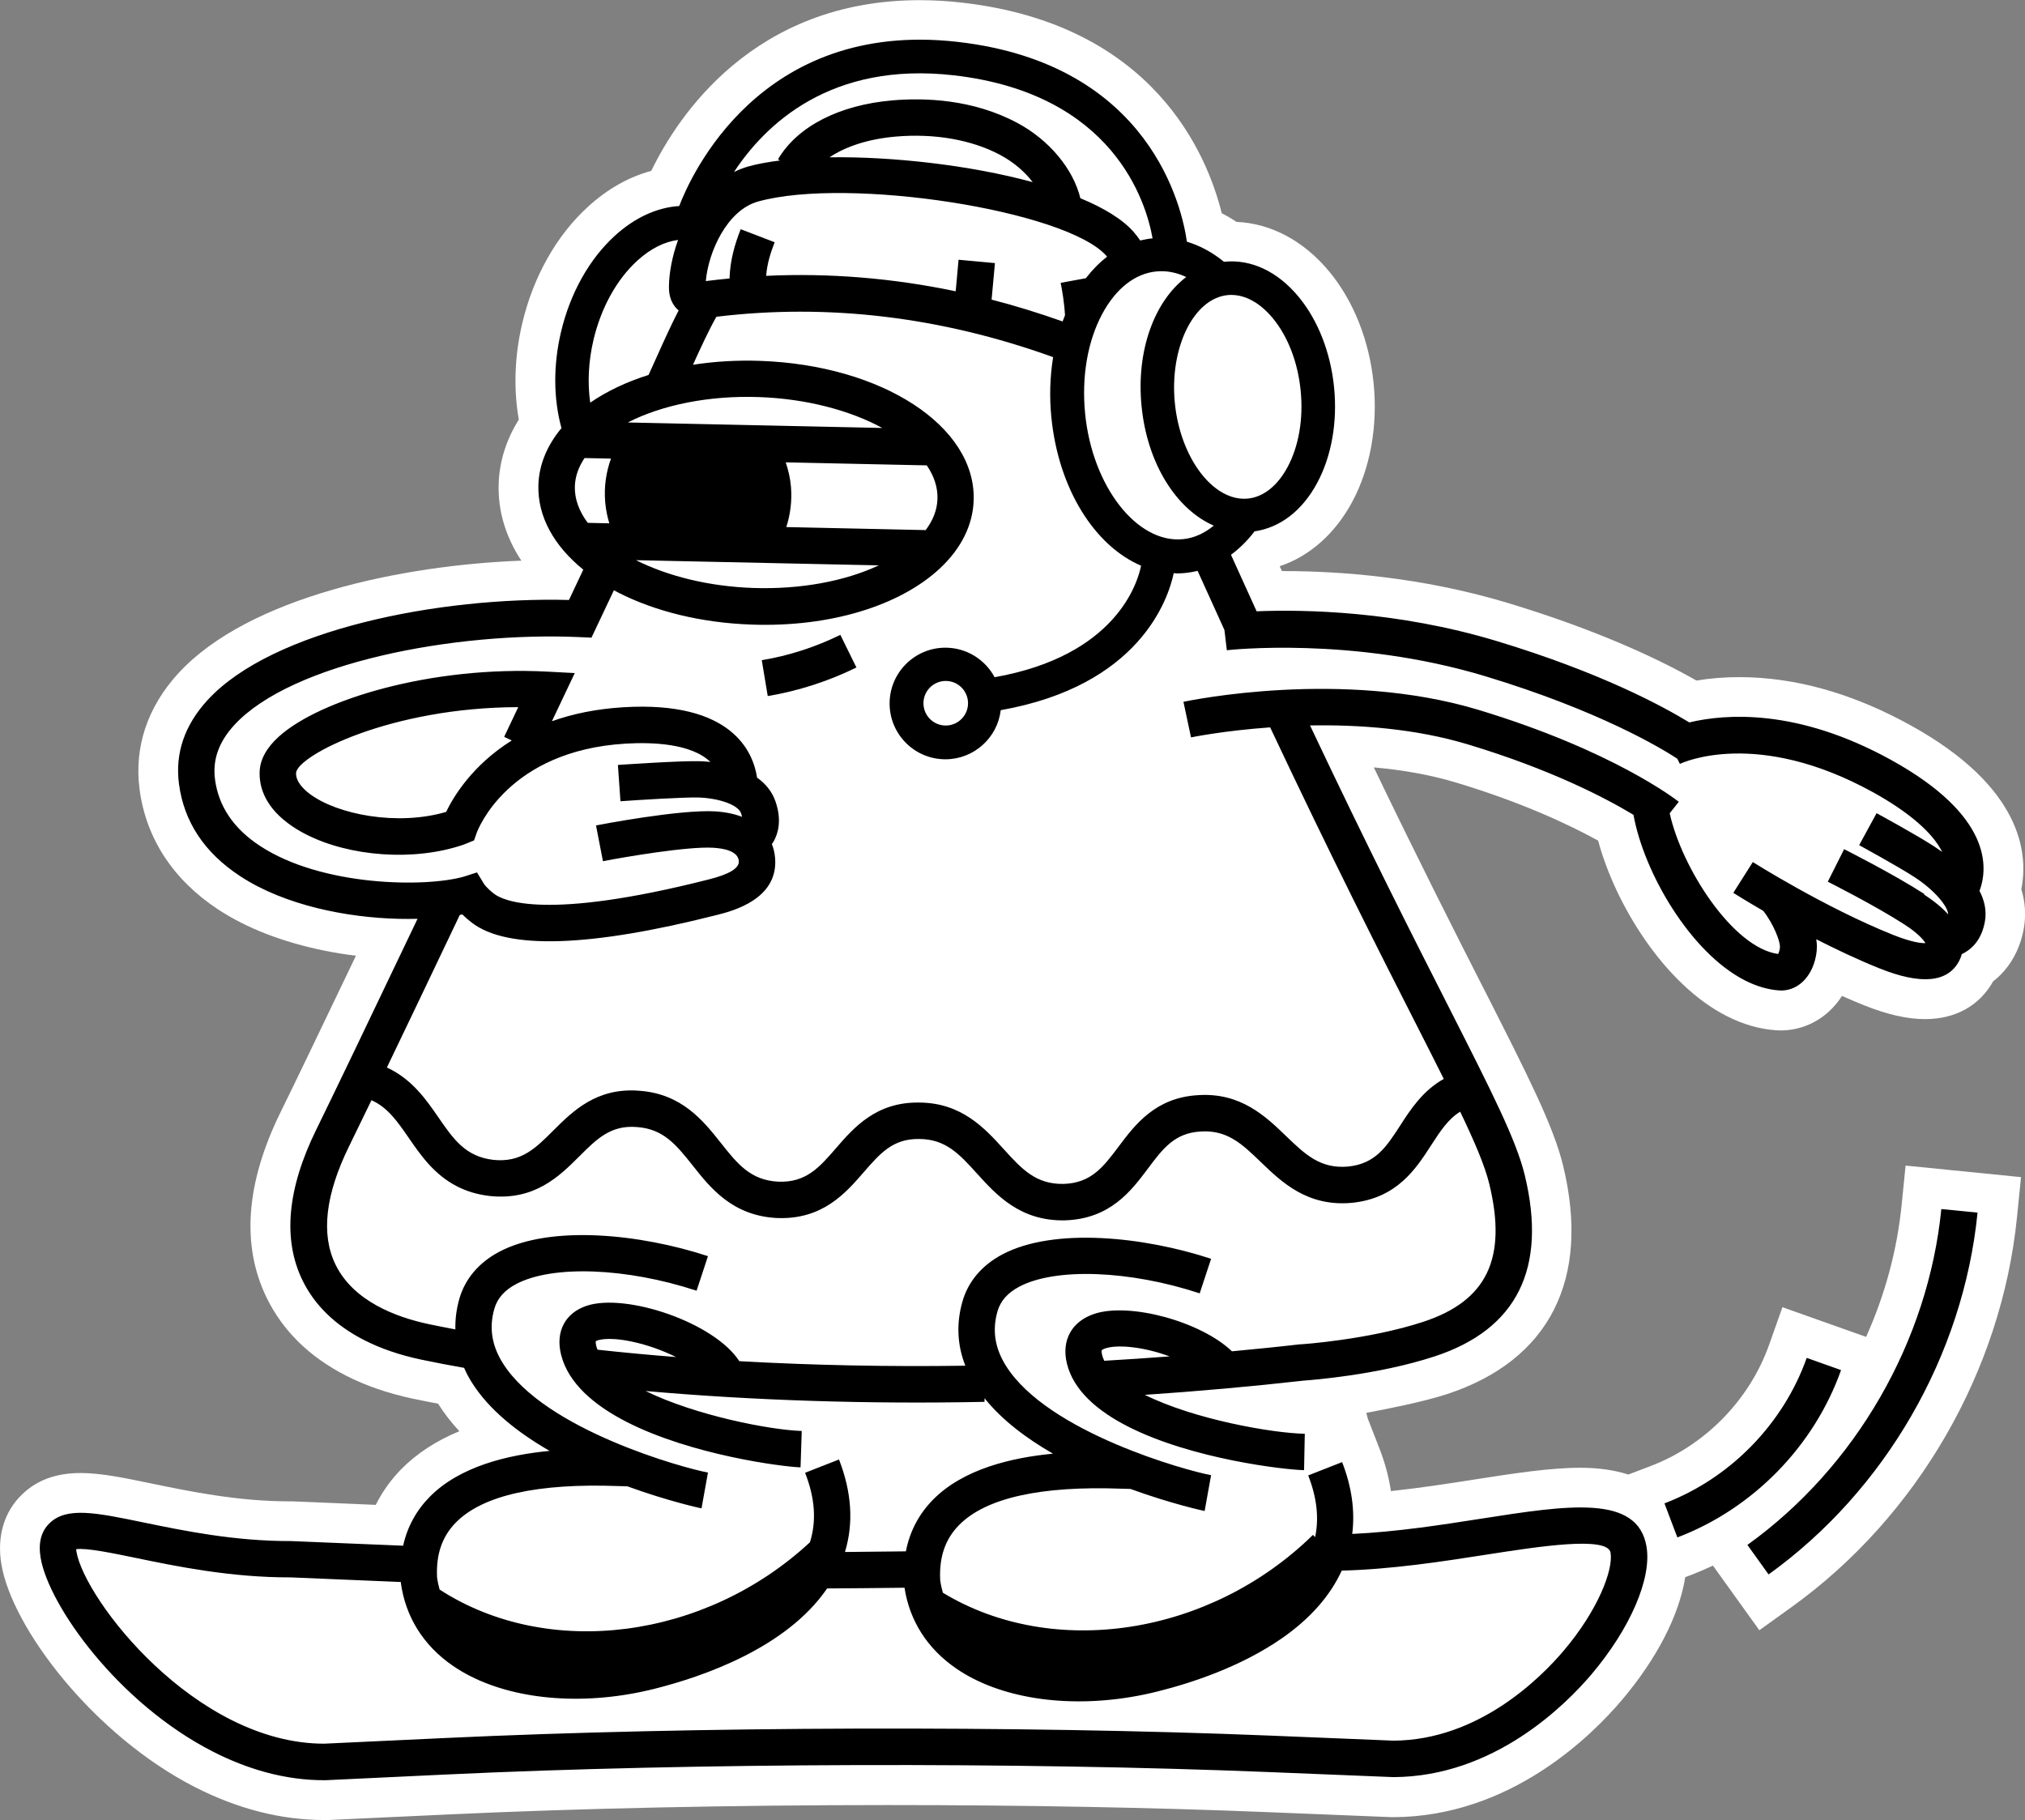
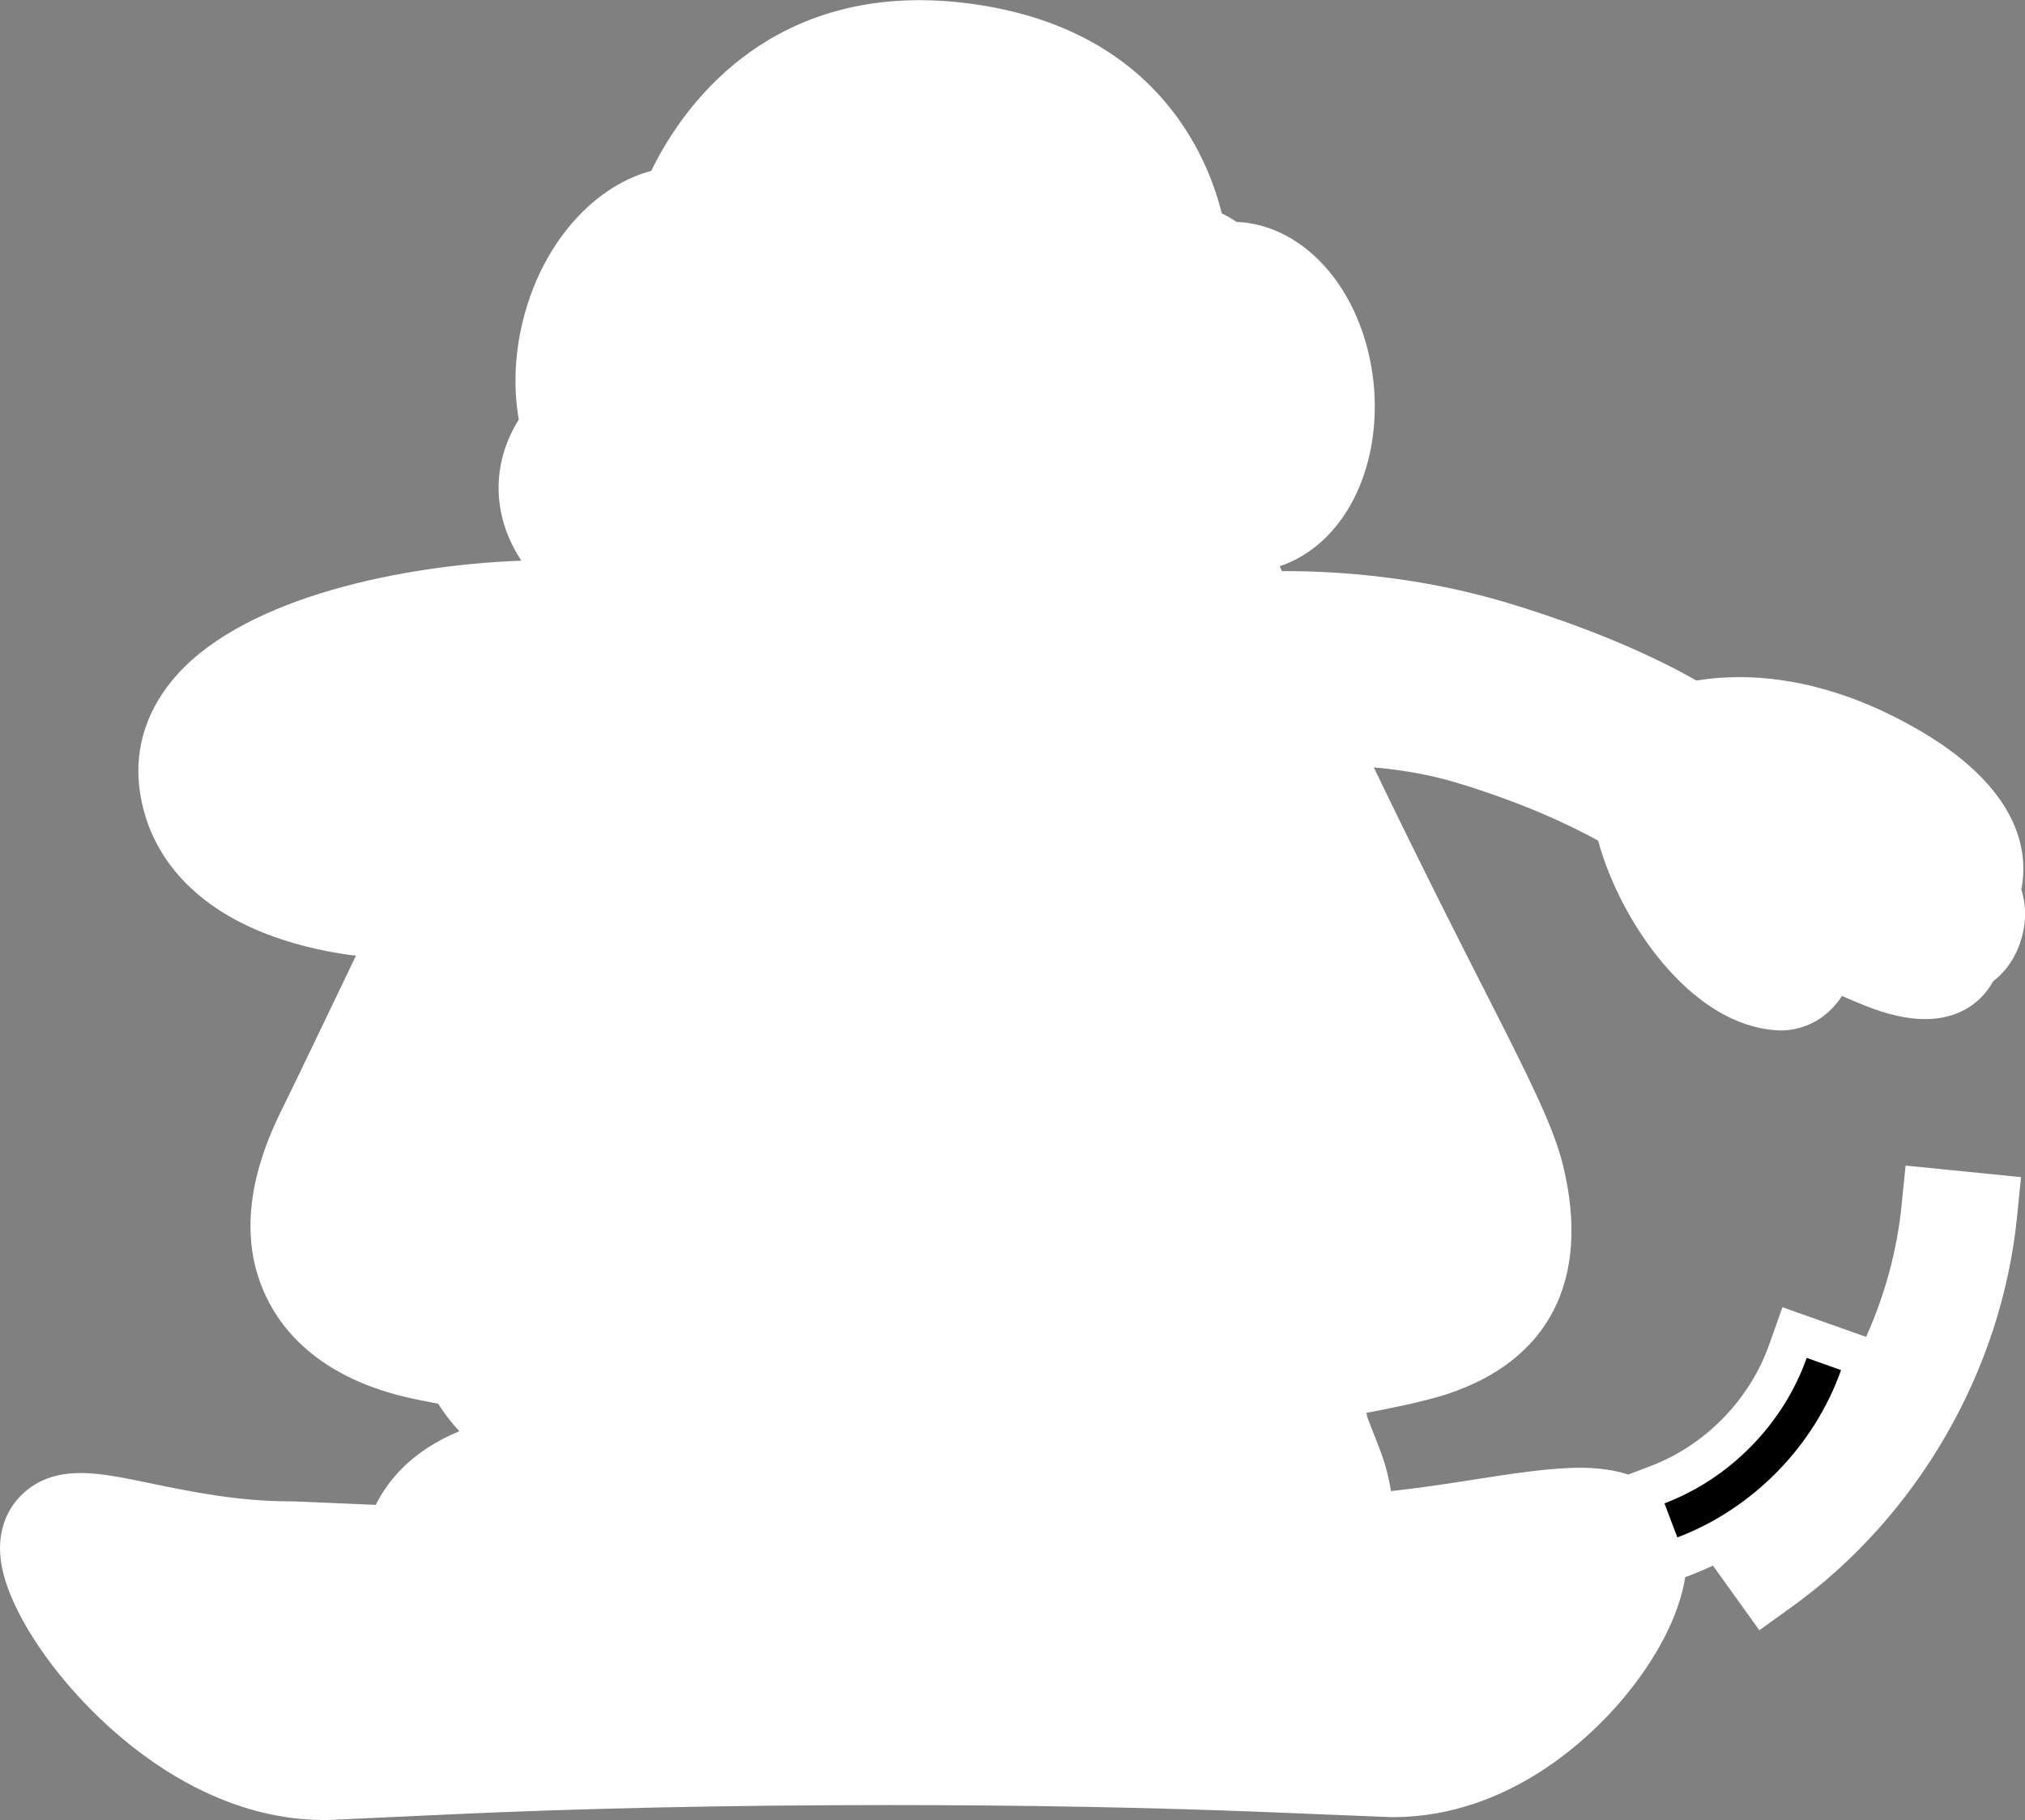
<svg xmlns="http://www.w3.org/2000/svg" id="Layer_2" data-name="Layer 2" viewBox="0 0 254.37 228.63">
  <rect x="0" y="0" width="254.37" height="228.63" fill="#808080" stroke="none" />
  <defs>
    <style> .cls-1, .cls-2 { stroke-width: 0px; } .cls-2 { fill: #fff; } </style>
  </defs>
  <g id="Layer_1-2" data-name="Layer 1">
    <path class="cls-2" d="m40.72,228.63c-5.4,0-10.86-1.39-16.24-4.14-12.67-6.47-22.98-19.96-24.31-28.01-.58-3.48.35-6.59,2.61-8.76,1.88-1.81,4.29-2.68,7.36-2.68,2.54,0,5.37.59,8.95,1.33,4.8.99,10.78,2.23,17.32,2.23h.34s10.45.44,10.45.44c.82-1.64,1.9-3.15,3.21-4.49,1.93-1.96,4.38-3.56,7.29-4.76-1.03-1.12-1.93-2.28-2.67-3.46-1.12-.21-2.18-.42-3.17-.63-3.1-.66-5.92-1.63-8.39-2.89-4.6-2.35-7.95-5.64-9.97-9.78-3.21-6.59-2.62-14.43,1.73-23.29,1.74-3.53,4.92-10.15,9.48-19.68-5.38-.66-10.48-2.13-14.5-4.19-.98-.5-1.92-1.04-2.8-1.62-5.66-3.72-9.08-8.95-9.88-15.12-.69-5.3,1-10.32,4.87-14.55,8.85-9.64,28.3-13.6,43.09-14.15-1.98-3-2.96-6.3-2.85-9.64.08-2.79.96-5.58,2.53-8.08-.68-3.86-.53-8.04.44-12.12,1.38-5.85,4.32-11.05,8.28-14.65,2.43-2.21,5.09-3.71,7.92-4.48,3.29-6.79,12.82-21.44,33.73-21.44,1.73,0,3.51.1,5.31.31,24.04,2.74,30.79,19.06,32.62,26.46.63.32,1.25.68,1.85,1.08,4.35.19,8.48,2.4,11.66,6.25,3.06,3.7,5.03,8.69,5.57,14.05.53,5.36-.42,10.64-2.69,14.87-2.14,3.99-5.36,6.84-9.11,8.09l.28.61c.11,0,.22,0,.34,0,6.74,0,17.08.7,28.06,4.01,11.5,3.48,19.18,7.18,23.67,9.74,1.73-.29,3.54-.43,5.39-.43,7.01,0,14.25,2.04,21.52,6.06,14.02,7.75,14.79,16.12,13.9,20.58.49,1.62.6,3.26.32,4.88-.48,2.77-1.84,5.14-3.86,6.69-1.71,3.07-4.74,4.75-8.56,4.75-2.23,0-4.73-.57-7.64-1.73-.89-.36-1.83-.76-2.79-1.18-.46.72-1,1.36-1.6,1.92-1.68,1.55-3.83,2.41-6.07,2.41-.19,0-.38,0-.57-.02-2.09-.13-4.2-.74-6.27-1.8-7.82-3.99-13.97-14.01-16.12-22.02-3.58-1.97-9.47-4.77-17.79-7.28-3.11-.94-6.6-1.59-10.39-1.92,5.65,11.75,10.28,20.86,13.7,27.59l.05.09c5.68,11.19,8.81,17.35,10.03,22.35,3.47,14.29-1.72,24.48-14.62,28.71-2.95.97-7.93,1.94-10.1,2.34l.18.71,1.43,3.67c.71,1.81,1.21,3.64,1.48,5.45,3.65-.39,7.29-.95,10.53-1.46,4.86-.76,9.43-1.47,13.28-1.47,2.25,0,4.27.29,6.01.85l2.76-1.05c6.89-2.61,12.47-8.32,14.93-15.26l1.67-4.71,10.51,3.73c2.4-5.35,3.89-10.91,4.46-16.55l.5-4.97,14.5,1.45-.5,4.98c-1.93,19.35-12.52,37.67-28.31,49.02l-4.06,2.92-5.83-8.12c-.93.44-1.82.82-2.71,1.16l-.77.29c-.76,4.8-3.57,10.25-7.96,15.44-3.73,4.41-13.99,14.67-28.72,14.71h-.2s-15.56-.63-15.56-.63c-14.23-.58-30.69-.89-47.58-.89-19.78,0-38.92.41-55.35,1.18l-15.53.72h-.1Z" />
    <g>
-       <path class="cls-1" d="m95.69,82.93l.75,4.51c3.79-.63,7.64-1.87,11.14-3.59l-2.02-4.1c-3.1,1.53-6.51,2.63-9.87,3.18Z" />
-       <path class="cls-1" d="m248.64,111.96c1.12-2.95,1.58-9.49-11.06-16.48-11.81-6.53-20.86-5.81-25.38-4.73-3.28-2.01-11.11-6.27-24.22-10.23-12.49-3.77-24.13-3.97-30.13-3.73-1.06-2.32-2.14-4.7-3.22-7.1,1.07-.79,2.07-1.77,2.96-2.94,3.22-.47,6-2.6,7.87-6.09,1.8-3.36,2.56-7.63,2.12-12.01-.44-4.38-2.02-8.42-4.45-11.36-2.63-3.18-5.95-4.75-9.33-4.41-.02,0-.04,0-.06,0-1.45-1.19-3.03-2.03-4.65-2.52-.56-4.01-4.43-22.32-28.81-25.1-24.82-2.83-33.55,16.92-34.96,20.62-2.78.18-5.56,1.44-8.07,3.72-3.22,2.93-5.63,7.23-6.78,12.11-.99,4.19-.95,8.4.06,12.07-1.81,2.17-2.82,4.6-2.9,7.14-.12,3.99,1.99,7.68,5.64,10.64l-1.8,3.81c-16.3-.43-37.27,3.72-45.39,12.57-2.89,3.14-4.1,6.68-3.6,10.52.62,4.76,3.2,8.66,7.67,11.59.74.49,1.52.94,2.33,1.35,6.05,3.09,13.8,4.19,19.97,4.02-6.31,13.23-10.59,22.14-12.73,26.5-3.64,7.41-4.22,13.77-1.73,18.9,1.53,3.15,4.16,5.69,7.75,7.52,2.07,1.06,4.46,1.88,7.15,2.45,1.66.35,3.47.7,5.41,1.04.27.61.58,1.22.96,1.82,2.18,3.48,5.82,6.33,9.78,8.61-5.23.5-11.28,1.93-15.07,5.78-1.69,1.72-2.81,3.78-3.33,6.13l-14.07-.58c-7.12.02-13.43-1.29-18.5-2.33-6.03-1.25-9.68-2-11.83.07-1.07,1.02-1.45,2.48-1.14,4.34.98,5.94,9.69,18.27,21.65,24.37,4.33,2.21,9.08,3.61,14.04,3.59h.1s15.22-.72,15.22-.72c31.17-1.47,71.74-1.58,103.37-.3l15.54.63c12.64-.04,21.63-9.06,24.92-12.94,4.84-5.73,7.55-12,6.89-15.99-1.09-6.61-9.79-5.25-20.8-3.53-5.04.79-10.66,1.66-16.17,1.91.36-2.87-.05-5.89-1.27-9.02l-4.26,1.67c1.09,2.79,1.37,5.36.87,7.75l-.27-.28c-12.92,12.66-32.63,15.67-46.49,7.27-.15-.52-.27-1.05-.34-1.61-.14-2.87.63-5.12,2.36-6.88,3.36-3.42,10.24-4.96,20.45-4.58.49.02.83.03,1.09.03,5.16,1.88,9.23,2.76,9.32,2.77l.81-4.5c-3.01-.54-20.53-5.36-25.77-13.74-1.39-2.22-1.74-4.44-1.07-6.81.37-1.32,1.27-2.35,2.75-3.13,4.54-2.41,13.86-2.06,22.66.84l1.43-4.34c-8.37-2.76-19.73-4-26.24-.54-2.56,1.36-4.29,3.41-5,5.93-.78,2.75-.65,5.45.37,8.04-9.59.14-19.16-.05-28.39-.57-3.16-4.88-14.22-8.57-19.14-6.97-2.73.89-3.98,3.25-3.25,6.16.9,3.6,4.17,6.36,8.25,8.45,8.13,4.15,19.5,5.62,21.83,5.7l.15-4.57c-3.97-.13-13.3-1.93-19.61-5.02,13.47,1.19,28.03,1.66,42.57,1.36v-.46c2.19,2.75,5.28,5.06,8.6,6.97-5.23.5-11.28,1.93-15.07,5.78-1.78,1.81-2.92,3.99-3.41,6.49-2.51.03-5.06.06-7.65.08,1.1-3.62.85-7.51-.75-11.62l-4.26,1.67c1.25,3.19,1.45,6.06.61,8.73-13.18,12.22-32.89,14.77-46.52,5.94-.14-.5-.25-1.01-.32-1.54-.14-2.87.63-5.12,2.36-6.88,3.36-3.42,10.24-4.96,20.45-4.58.49.02.83.03,1.09.03,5.16,1.88,9.23,2.76,9.32,2.77l.81-4.5c-3.01-.54-20.53-5.36-25.77-13.74-1.39-2.22-1.74-4.44-1.07-6.81.37-1.32,1.27-2.35,2.75-3.13,4.54-2.41,13.85-2.06,22.66.84l1.43-4.34c-8.37-2.76-19.73-4-26.24-.54-2.56,1.36-4.29,3.41-5,5.93-.36,1.28-.52,2.55-.49,3.81-1.17-.22-2.28-.44-3.33-.66-4.11-.87-9.49-2.88-11.73-7.49-1.85-3.8-1.27-8.81,1.72-14.88.7-1.43,1.64-3.36,2.8-5.76,2.03.9,3.24,2.64,4.69,4.74,1.46,2.12,3.17,4.61,6.08,6.09,1.15.59,2.5,1.02,4.08,1.2,5.67.6,8.77-2.5,11.26-4.98,2.21-2.21,3.96-3.95,7.24-3.68,3.36.24,4.96,2.27,7,4.83,2.23,2.82,5.01,6.33,10.62,6.6,5.69.21,8.56-3.1,10.87-5.76,2.04-2.35,3.66-4.22,6.94-4.17,3.36,0,5.09,1.92,7.29,4.35,2.42,2.67,5.43,5.99,11.04,5.87,5.68-.18,8.32-3.69,10.43-6.51,1.87-2.5,3.35-4.47,6.62-4.65,3.34-.22,5.21,1.57,7.57,3.85,2.6,2.5,5.83,5.62,11.42,5.11,5.66-.57,8.04-4.26,9.96-7.23,1.15-1.77,2.13-3.29,3.65-4.22,1.89,3.94,3.11,6.85,3.65,9.05,2.28,9.37-.28,14.72-8.3,17.35-6.86,2.25-15.27,2.82-15.35,2.82h-.11c-2.84.33-5.7.61-8.56.88-3.93-3.76-12.82-6.15-17.24-4.72-2.87.93-4.21,3.33-3.49,6.26.82,3.37,3.83,5.95,7.65,7.9,8.07,4.12,19.77,5.45,22.14,5.49l.09-4.57c-4.09-.08-13.89-1.8-20.09-4.89,6.65-.45,13.34-1.04,19.97-1.79.84-.06,9.23-.68,16.43-3.04,10.36-3.4,14.16-11.06,11.32-22.78-1.08-4.43-4.12-10.41-9.63-21.27-4.26-8.38-9.99-19.66-17.34-35.21,6.07-.11,13.22.38,19.89,2.4,10.36,3.13,17.19,6.69,20.74,8.83,1.3,7.23,7.11,17.28,14,20.8,1.41.72,2.86,1.16,4.32,1.26,1.06.07,2.09-.31,2.91-1.07,1.31-1.22,1.8-3.08,1.81-4.42,0-.29-.03-.61-.08-.94,2.49,1.27,5.21,2.56,7.92,3.65,5.25,2.11,8.62,1.79,10.04-.95.12-.24.24-.53.33-.84.13-.06.27-.13.4-.21.92-.53,2.11-1.65,2.5-3.92.23-1.33-.07-2.6-.66-3.76Zm-173.58,57.59c-.06-.16-.12-.31-.16-.47-.09-.36-.07-.56-.06-.6.14-.11,1.38-.6,4.43.03,2.01.41,3.99,1.14,5.65,1.96-3.35-.26-6.65-.57-9.86-.92Zm-18.15,39.72c.67.46,1.39.89,2.14,1.27,6.07,3.1,14.69,3.74,23.19,1.6,6.08-1.53,16.55-5.13,21.66-12.6,3.28-.02,6.54-.05,9.72-.09.64,4.16,2.87,7.66,6.5,10.15.67.46,1.39.89,2.14,1.27,6.07,3.1,14.69,3.74,23.19,1.6,4.28-1.07,10.46-3.11,15.59-6.68,3.55-2.47,6.06-5.34,7.5-8.49,6.26-.16,12.57-1.13,18.19-2.01,6.43-1,15.23-2.38,15.58-.24.36,2.17-1.58,7.22-5.87,12.29-2.87,3.39-10.68,11.26-21.39,11.32l-15.39-.63c-31.75-1.29-72.48-1.17-103.77.3l-15.17.71c-16.17,0-30.12-18.11-31.12-24.14-.02-.12-.03-.21-.04-.29,1.24-.2,4.73.52,7.57,1.11,4.99,1.03,11.82,2.45,19.39,2.43l13.82.58c.56,4.32,2.82,7.96,6.55,10.53Zm81.8-38.33c-.11-.24-.21-.49-.27-.74-.09-.36-.06-.54-.05-.58.11-.15,1.14-.7,3.84-.38,1.65.19,3.25.62,4.68,1.15-2.74.21-5.48.39-8.2.55Zm21.17-130.97c1.9,2.3,3.15,5.53,3.5,9.09h0c.36,3.56-.23,6.97-1.64,9.61-1.27,2.36-3.04,3.77-4.99,3.96-4.31.42-8.48-5.07-9.17-11.99s2.34-13.14,6.63-13.57c.16-.02.31-.02.47-.02,1.8,0,3.63,1.02,5.2,2.92Zm-16.48,11.08c.72,7.22,4.38,12.94,9.07,14.98-1.19.97-2.5,1.57-3.88,1.7-5.77.57-11.38-6.64-12.28-15.76-.46-4.64.3-9.09,2.15-12.54,1.7-3.17,4.11-5.07,6.78-5.33,1.4-.14,2.67.18,3.77.7-3.99,3.03-6.31,9.21-5.61,16.24Zm-22.99-18.43l-.36,3.97c-7.94-1.66-15.89-2.31-23.81-1.94.12-1.58.58-2.95,1.07-4.22l-4.27-1.64c-.71,1.83-1.33,3.84-1.4,6.19-1,.1-1.99.2-2.98.33.32-3.65,2.66-8.92,6.58-10,11.34-3.14,38.73,1.13,43.74,6.83.03.03.06.08.09.11-.97.74-1.86,1.65-2.67,2.7l-3.16.58v.02c.18.92.45,2.44.54,4.05-.1.26-.2.52-.3.78-2.97-1.05-5.94-1.98-8.92-2.74l.42-4.59-4.56-.42Zm-21.64,33.59c.51-1.57.73-3.28.59-5.04-.09-1.08-.33-2.12-.66-3.09l17.72.38c.91,1.34,1.39,2.76,1.34,4.21-.04,1.36-.54,2.67-1.48,3.92l-17.51-.38Zm11.6,4.82c-4.26,1.99-9.85,3.03-15.75,2.83-5.6-.19-10.77-1.5-14.73-3.49l30.48.65Zm-31.51-17.96c4.34-2.22,10.25-3.41,16.49-3.19,5.96.21,11.44,1.68,15.48,3.88l-31.98-.69Zm25.34-33.31c2.06-1.38,4.94-2.31,8.29-2.6,4.9-.43,9.57.4,13.13,2.29,1.79.96,3.15,2.18,4.1,3.43-7.86-2.14-17.61-3.23-25.52-3.12Zm15.6-10.3c20.06,2.29,24.17,15.91,24.98,20.48-.52.05-1.04.15-1.55.27-.27-.39-.55-.76-.84-1.09-1.41-1.6-3.76-3.01-6.68-4.22-.89-3.66-3.9-7.32-7.94-9.47-5.56-2.97-11.6-3.17-15.68-2.82-6.7.58-11.94,3.28-14.36,7.4l.25.15c-1.49.19-2.84.43-3.98.75-.64.18-1.23.42-1.8.7,3.93-5.98,12.15-13.91,27.6-12.15Zm-45.25,33.24c.96-4.06,2.92-7.6,5.52-9.97,1.65-1.5,3.4-2.37,5.11-2.59-.74,2.03-1.12,4.08-1.15,5.8,0,.5-.03,1.84,1.04,2.9.06.06.12.1.18.15-.96,1.85-1.9,3.94-2.77,5.88-.35.78-.69,1.53-1.01,2.23-2.76.87-5.24,2.04-7.33,3.48-.35-2.47-.23-5.17.41-7.88Zm-2.34,18.39c.04-1.22.45-2.41,1.22-3.55l3.32.07c-.61,1.68-.89,3.52-.73,5.44.08.93.26,1.84.52,2.69l-2.71-.06c-1.08-1.45-1.67-3-1.62-4.6Zm169.54,51.23c-3.94-2.55-9.86-5.52-10.1-5.65l-2.05,4.09c.06.03,5.95,2.99,9.67,5.4,1.63,1.06,2.34,1.88,2.59,2.31-.51.03-1.7-.09-4.13-1.06-8.49-3.41-17.46-9.06-17.55-9.12l-2.45,3.87c.15.09,1.57.99,3.76,2.26,1.32,1.68,2.11,3.82,2.1,4.49,0,.36-.12.71-.23.93-5.7-.79-12.13-10.85-13.62-17.68l1.14-1.44c-.33-.26-8.24-6.43-25.17-11.55-17.08-5.16-36.24-1.18-37.05-1.01l.95,4.47c.09-.02,4.09-.84,9.94-1.26,7.78,16.51,13.79,28.35,18.22,37.06,1.34,2.63,2.53,4.98,3.59,7.1-2.63,1.47-4.17,3.83-5.47,5.85-1.74,2.69-3.11,4.81-6.55,5.16-3.48.31-5.39-1.52-7.81-3.85-2.53-2.44-5.68-5.47-11.02-5.12-5.37.3-7.94,3.72-10,6.47-1.92,2.55-3.43,4.57-6.9,4.68-3.5.07-5.28-1.89-7.53-4.37-2.36-2.6-5.29-5.84-10.65-5.85-5.38-.07-8.18,3.15-10.43,5.75-2.09,2.41-3.75,4.32-7.22,4.19-3.5-.17-5.15-2.24-7.23-4.87-2.18-2.75-4.89-6.17-10.23-6.55-5.37-.44-8.39,2.58-10.82,5-2.26,2.26-4.05,4.04-7.53,3.68-3.5-.41-5-2.59-6.9-5.34-1.52-2.21-3.33-4.82-6.47-6.26,2.4-4.99,5.46-11.39,9.16-19.17.1-.02.21-.03.32-.06.31.31.7.66,1.17,1.02,4.43,3.43,14.81,3.11,30.87-.97,1.88-.48,7.62-1.94,7.25-7.08-.05-.65-.19-1.26-.41-1.81.09-.13.18-.25.26-.4.53-.97,1-2.62.2-4.94-.45-1.31-1.3-2.28-2.32-3.01-.49-3.24-3.16-9.65-16.76-8.84-3.48.21-6.47.85-9.01,1.76l2.87-6.05-3.41-.18c-14.63-.77-28.65,3.54-33.75,8.15-1.53,1.38-2.35,2.85-2.42,4.35-.08,1.7.46,4.22,3.54,6.53.69.52,1.45.99,2.28,1.41,5.47,2.8,13.59,3.42,19.77,1.3l.38-.15.96-.39.34-.97c.15-.41,3.94-10.32,18.73-11.19,3.24-.19,8.2-.04,10.61,2.3-.55-.06-1.02-.08-1.34-.09-2.47-.07-9.95.45-10.27.47l.32,4.56c2.1-.15,7.95-.52,9.81-.47,2.32.07,4.95.83,5.35,2,.05.15.09.29.12.43-.99-.38-2.13-.61-3.41-.69-4.46-.25-14.52,1.68-14.94,1.77l.87,4.49c2.75-.53,10.59-1.87,13.81-1.69,1.44.08,3.17.44,3.26,1.68.06.89-1.18,1.65-3.81,2.31-20.45,5.19-25.79,2.68-26.94,1.79-.88-.68-1.23-1.19-1.23-1.19l-.91-1.49-1.65.53c-4.79,1.37-17.82,1.26-25.61-3.86-3.31-2.17-5.21-4.98-5.65-8.36-.32-2.47.47-4.7,2.43-6.83,7.18-7.81,27.67-11.74,43.34-11.04l1.52.07,2.82-5.96c.18.1.36.2.55.3,4.55,2.32,10.35,3.8,16.77,4.02,9.72.34,18.56-2.31,23.66-7.09,2.66-2.49,4.12-5.45,4.21-8.54h0c.29-9.29-11.49-16.97-26.83-17.5-2.92-.1-5.75.07-8.43.49.96-2.12,1.98-4.33,2.94-6.03,14.04-1.7,28.23,0,42.3,5.07-.39,2.42-.48,4.98-.22,7.57.9,9.02,5.46,16.15,11.27,18.63-.44,2.2-3.19,11.32-18.4,14.01-1.18-2.2-3.51-3.71-6.18-3.71-3.86,0-7.01,3.14-7.01,7.01s3.14,7.01,7.01,7.01c3.58,0,6.54-2.7,6.95-6.17,17.4-3.08,21.03-13.89,21.73-17.21.14,0,.27.03.41.03.37,0,.73-.02,1.1-.06.51-.05,1-.14,1.49-.26,1.13,2.51,2.26,5,3.37,7.43l.3,2.54c.15-.02,15.75-1.78,32.48,3.27,14.31,4.33,22.1,9.04,24.11,10.36l.32.65c.38-.18,9.7-4.48,24.28,3.57,4.53,2.51,7.51,5.12,8.67,7.49-.35-.25-.67-.47-.94-.65-2.24-1.47-7.1-4.11-7.3-4.22l-2.19,4.02s4.9,2.67,6.98,4.03c2.57,1.68,4.18,3.7,4.2,4.66-.72-.8-1.7-1.63-3.03-2.49Zm-177.47-19.3c-4.95,3.1-7.33,7.08-8.24,8.97-6.1,1.8-13.67.34-17.13-2.26-.81-.61-1.77-1.57-1.72-2.65.23-2.2,11.91-8.22,27.91-8.25l-1.77,3.73.95.45Zm57.32-4.68c0,1.54-1.26,2.8-2.8,2.8s-2.8-1.25-2.8-2.8,1.26-2.8,2.8-2.8,2.8,1.25,2.8,2.8Z" />
      <path class="cls-1" d="m231.26,172.11l-4.31-1.53c-2.95,8.31-9.63,15.14-17.87,18.27l1.62,4.28c9.48-3.6,17.17-11.45,20.56-21.01Z" />
-       <path class="cls-1" d="m219.49,194.06l2.67,3.72c14.64-10.52,24.46-27.51,26.25-45.45l-4.55-.45c-1.66,16.65-10.77,32.43-24.36,42.19Z" />
    </g>
  </g>
</svg>